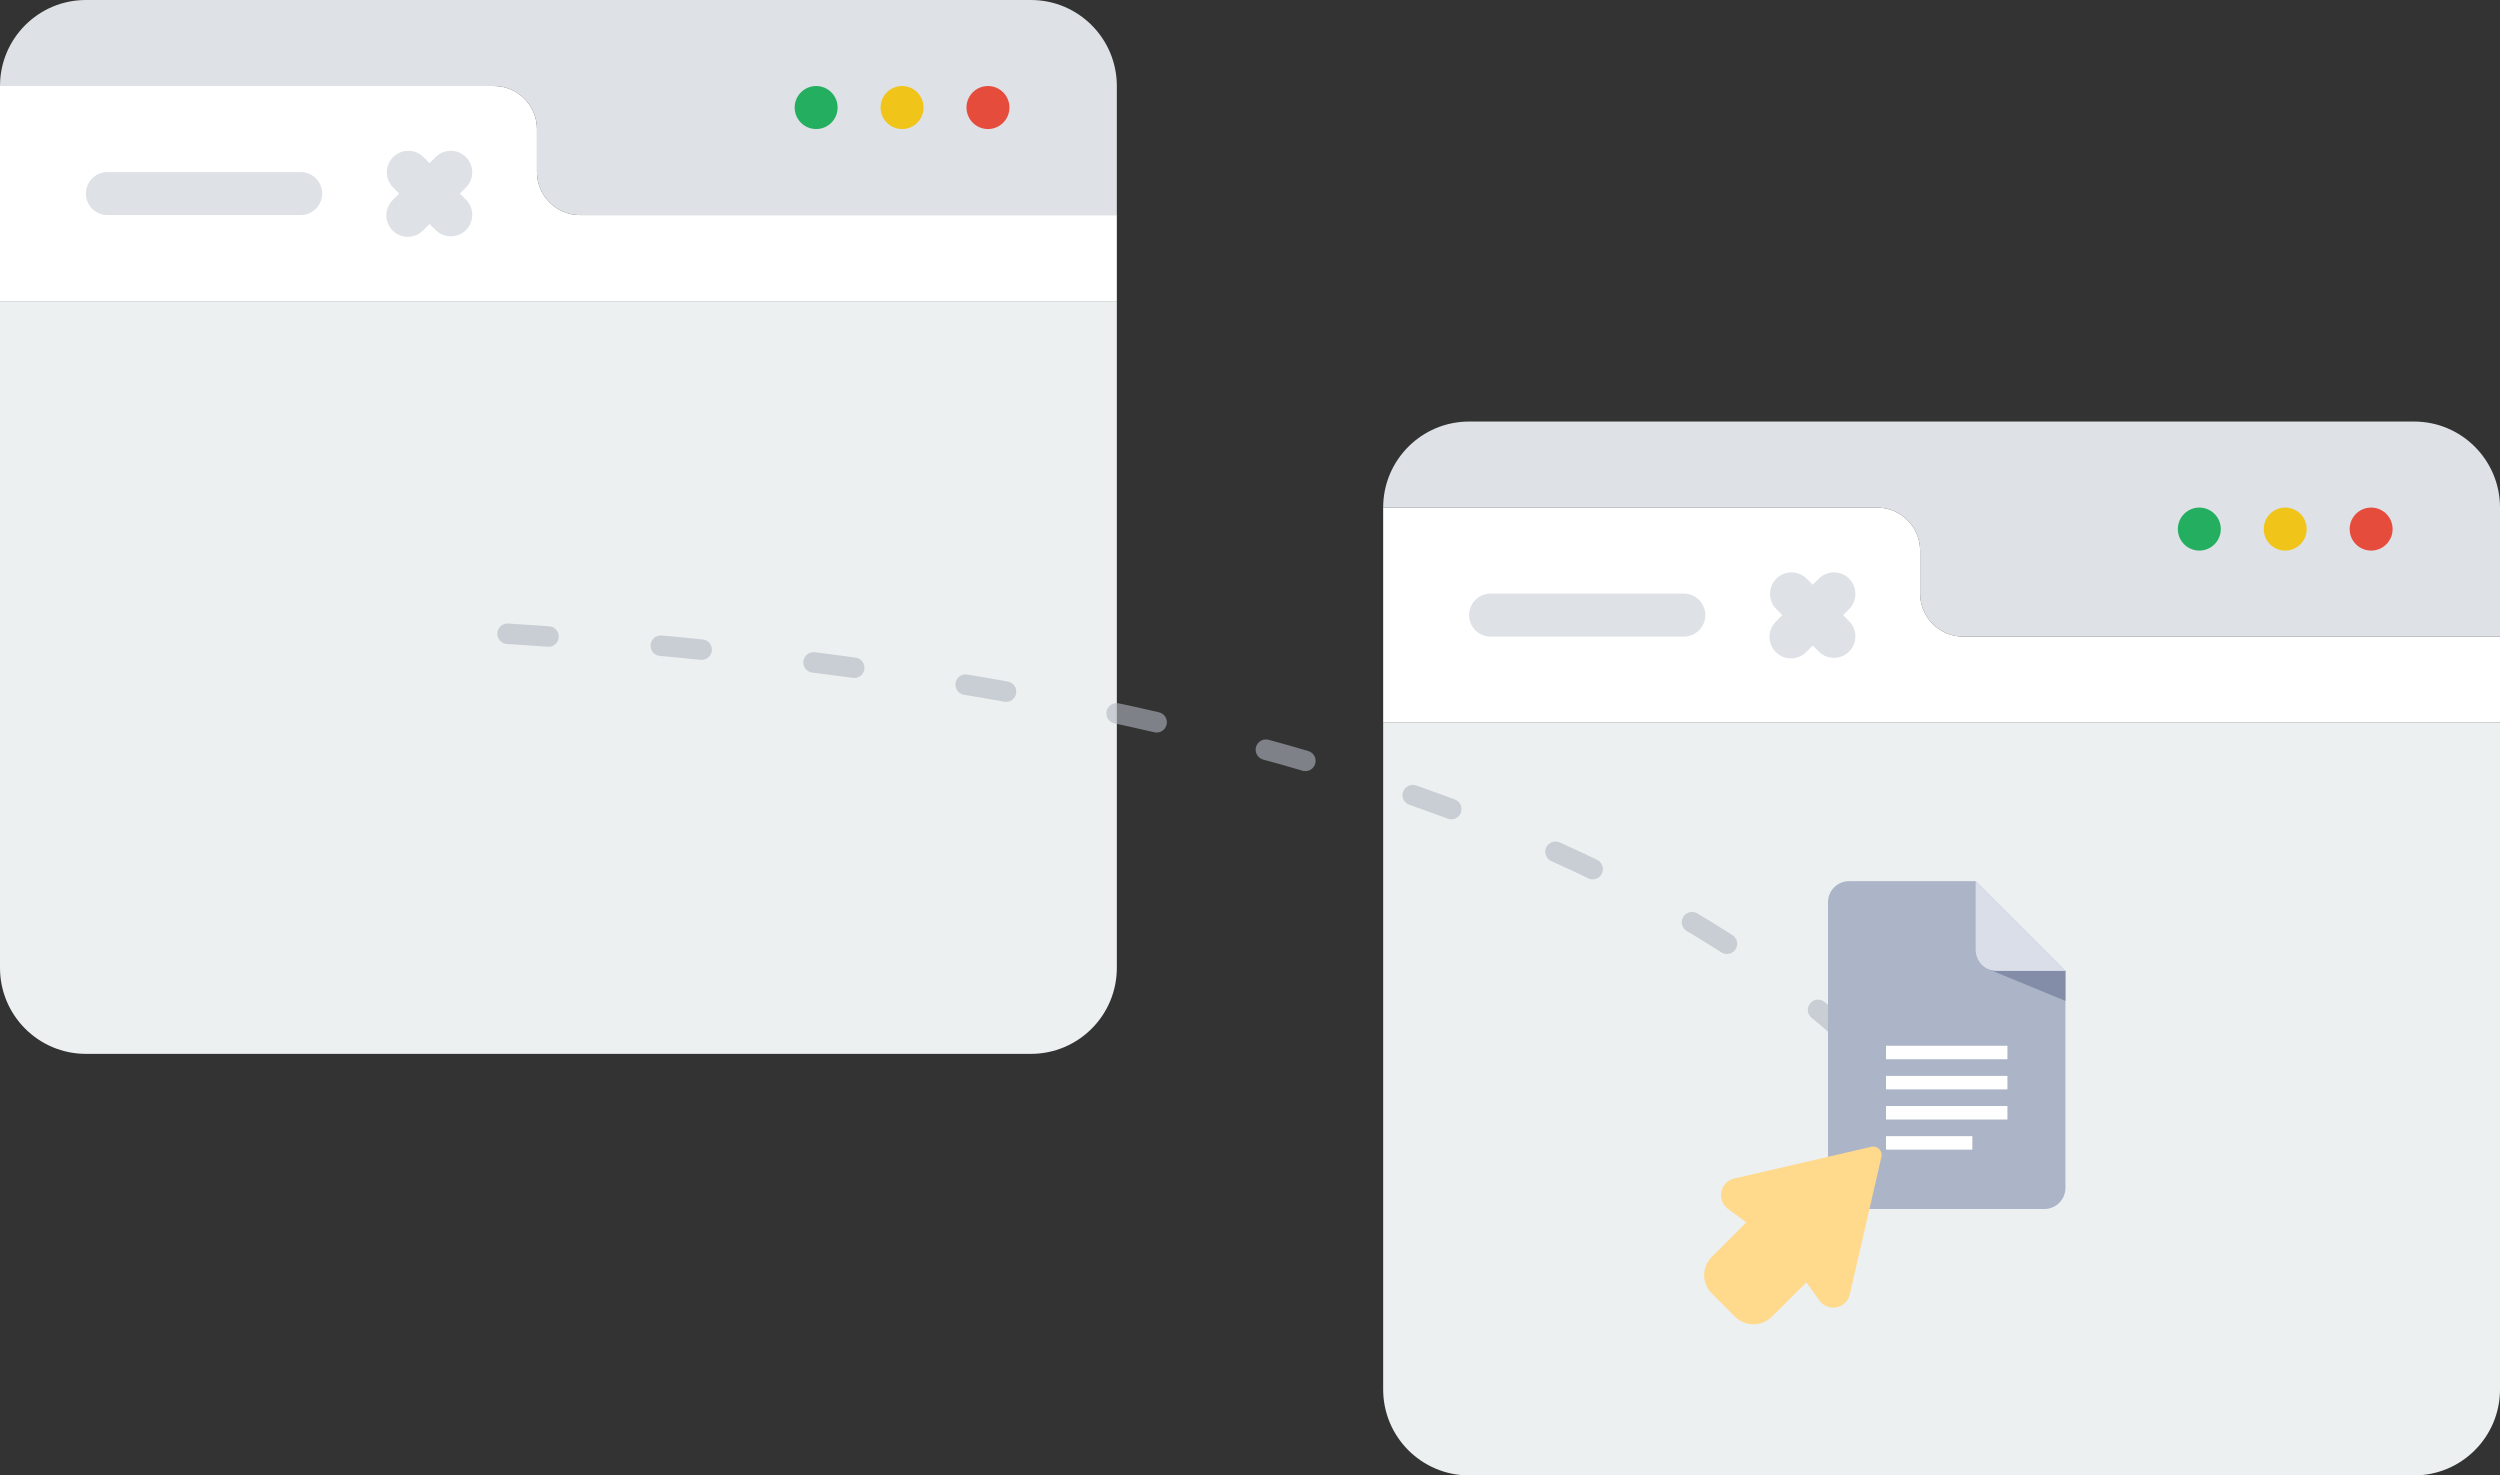
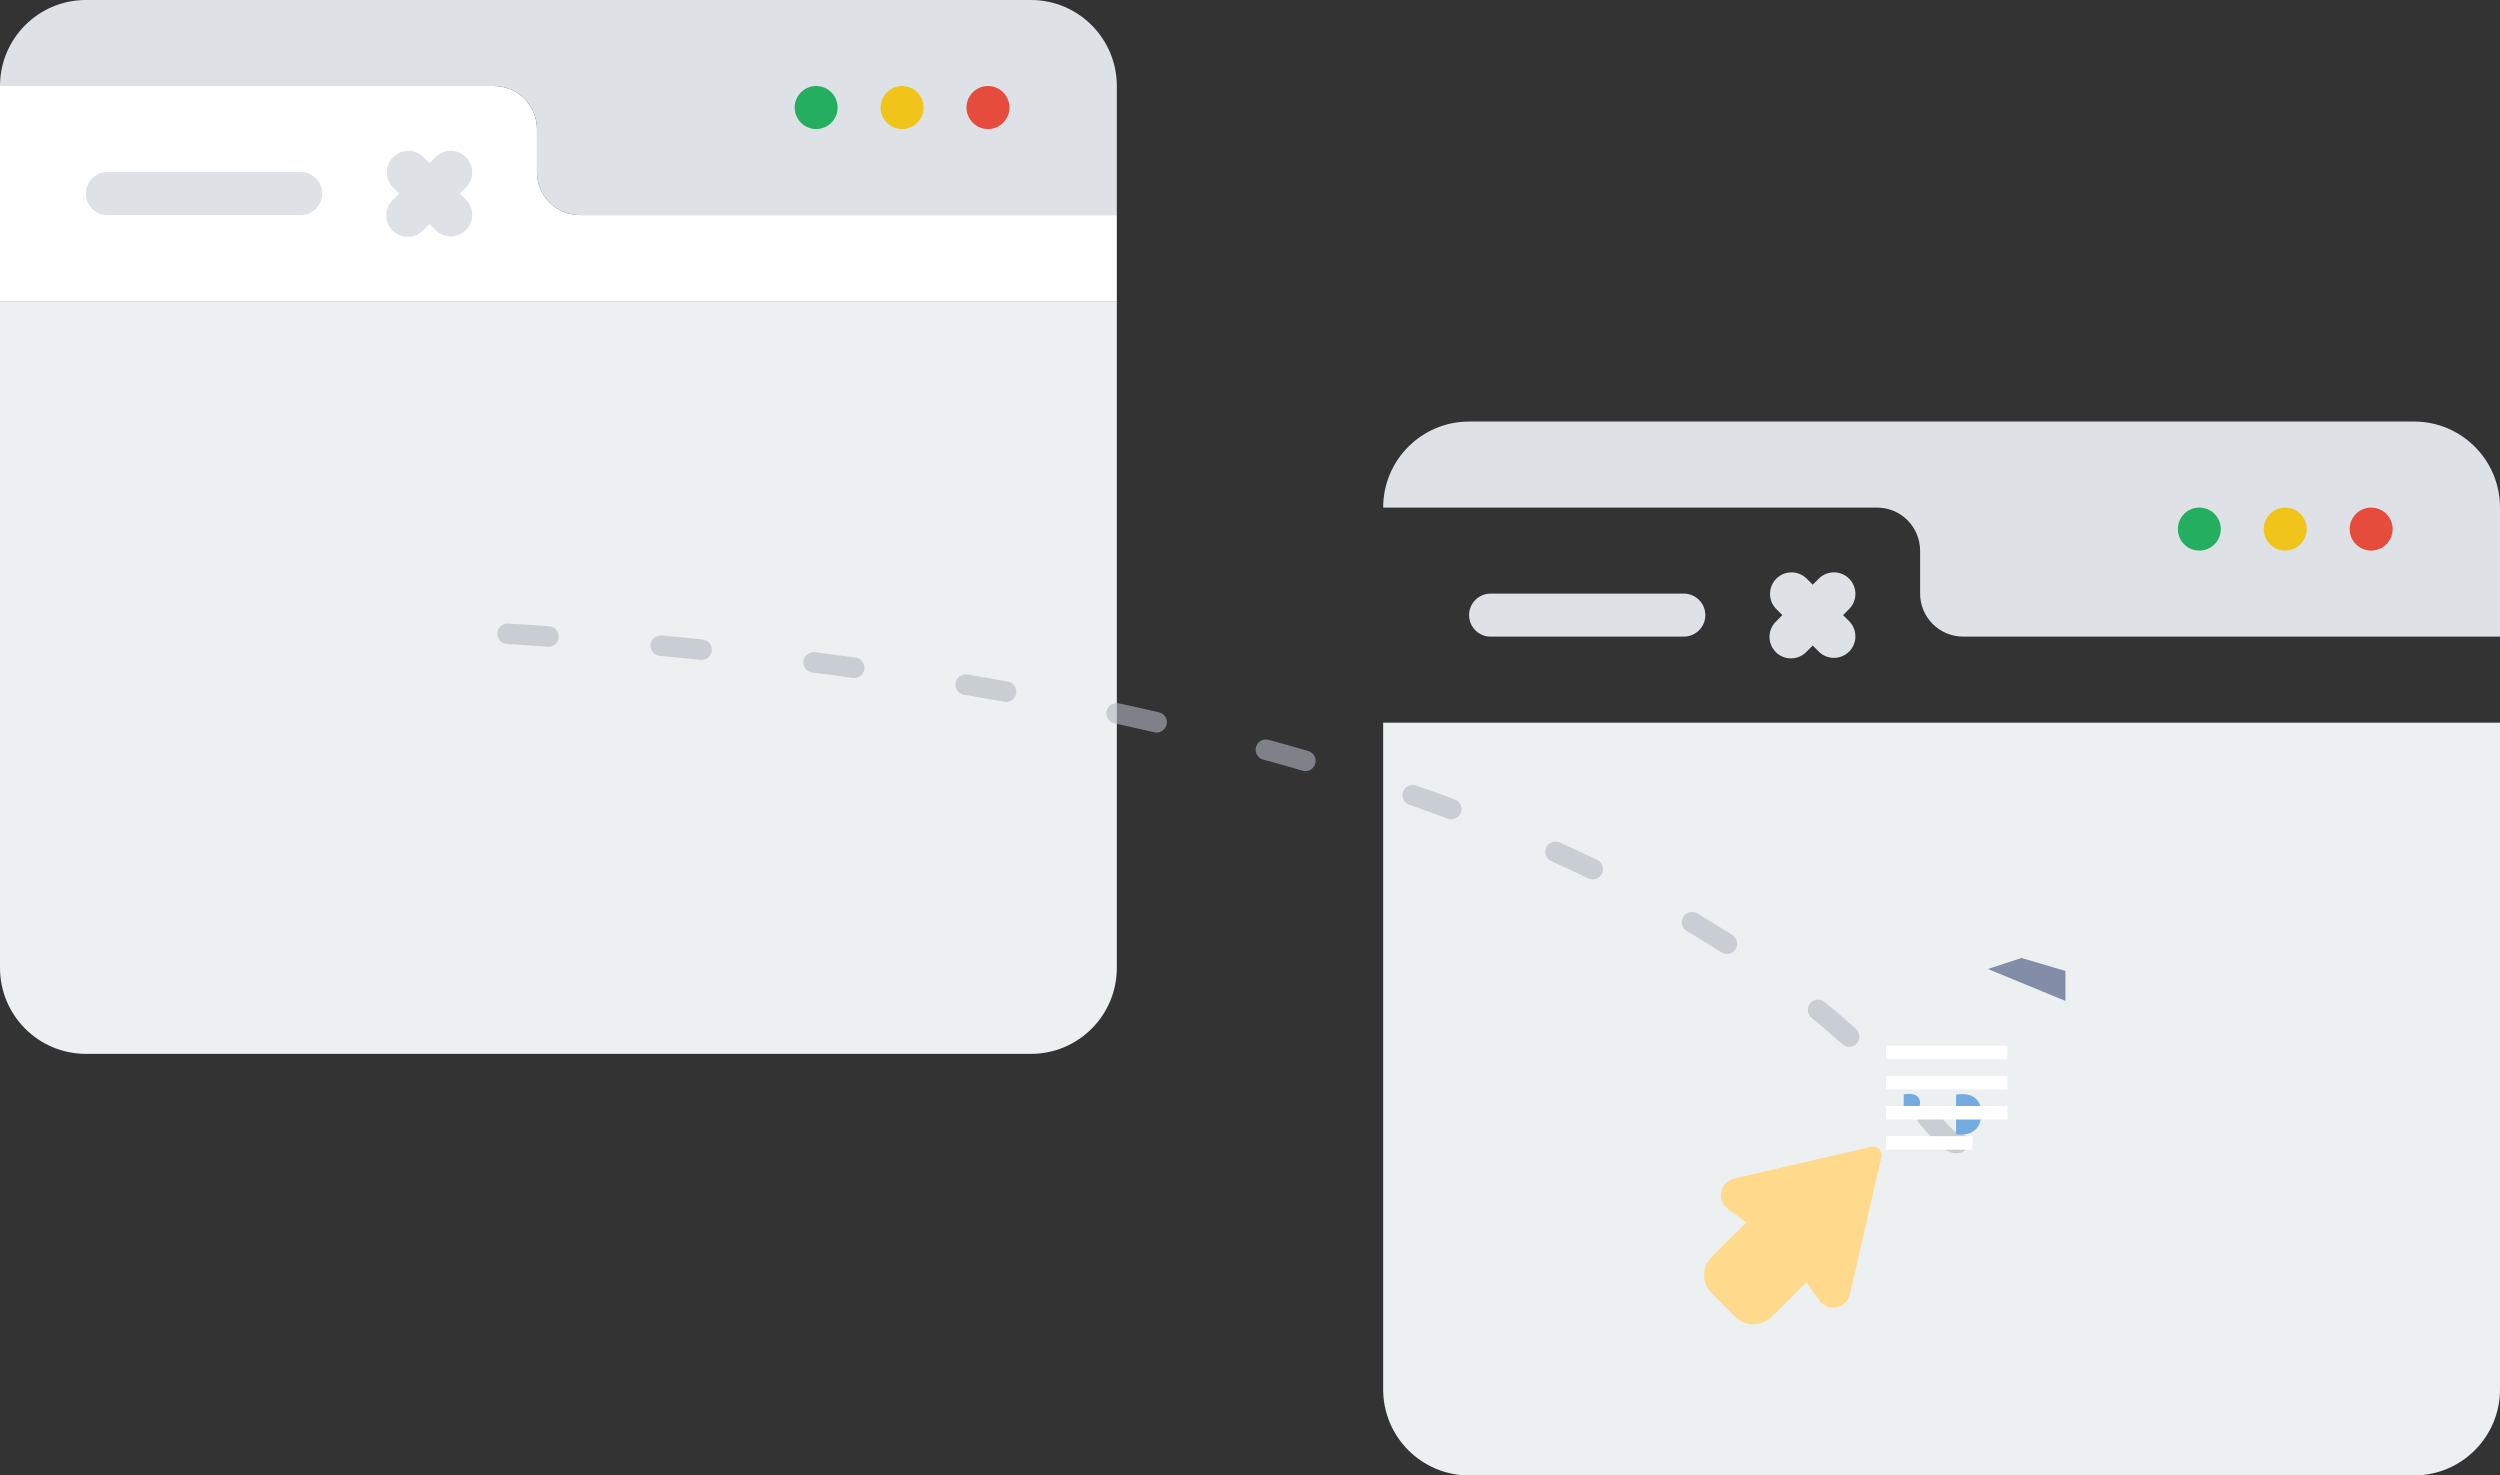
<svg xmlns="http://www.w3.org/2000/svg" width="244" height="144" viewBox="0 0 244 144" fill="none">
  <rect x="0" y="0" width="244" height="144" fill="#333333" stroke="none" />
  <path d="M109.003 29.388V94.46C109.003 99.098 105.249 102.857 100.619 102.857H8.385C3.754 102.857 -6.10352e-05 99.098 -6.10352e-05 94.46V29.388H109.003Z" fill="#ECF0F1" />
  <path d="M109.003 8.396V20.991H56.598C54.285 20.984 52.412 19.109 52.406 16.793V12.595C52.399 10.279 50.526 8.403 48.213 8.396H0C0 3.759 3.754 0 8.385 0H100.619C105.249 0 109.003 3.759 109.003 8.396Z" fill="#DEE1E6" />
  <path d="M109.003 20.991V29.388H-6.10352e-05V8.396H48.213C50.526 8.403 52.398 10.279 52.406 12.595V16.793C52.412 19.109 54.285 20.984 56.598 20.991H109.003Z" fill="white" />
  <path d="M29.347 20.991H10.481C9.323 20.991 8.385 20.051 8.385 18.892C8.385 17.733 9.323 16.793 10.481 16.793H29.347C30.505 16.793 31.443 17.733 31.443 18.892C31.443 20.051 30.505 20.991 29.347 20.991Z" fill="#DEE1E6" />
  <path d="M44.888 18.892L45.503 18.277C46.297 17.453 46.286 16.144 45.477 15.335C44.669 14.525 43.361 14.514 42.539 15.309L41.924 15.924L41.31 15.309C40.488 14.514 39.18 14.525 38.372 15.335C37.563 16.144 37.552 17.453 38.346 18.277L38.96 18.892L38.346 19.507C37.801 20.034 37.583 20.815 37.775 21.549C37.966 22.283 38.539 22.856 39.272 23.048C40.005 23.24 40.784 23.021 41.31 22.475L41.924 21.86L42.539 22.475C43.361 23.271 44.669 23.259 45.477 22.45C46.286 21.64 46.297 20.331 45.503 19.507L44.888 18.892Z" fill="#DEE1E6" />
-   <path d="M96.426 12.595C97.584 12.595 98.522 11.655 98.522 10.495C98.522 9.336 97.584 8.396 96.426 8.396C95.268 8.396 94.33 9.336 94.33 10.495C94.33 11.655 95.268 12.595 96.426 12.595Z" fill="#E64C3C" />
+   <path d="M96.426 12.595C97.584 12.595 98.522 11.655 98.522 10.495C98.522 9.336 97.584 8.396 96.426 8.396C95.268 8.396 94.33 9.336 94.33 10.495C94.33 11.655 95.268 12.595 96.426 12.595" fill="#E64C3C" />
  <path d="M88.041 12.595C89.199 12.595 90.138 11.655 90.138 10.495C90.138 9.336 89.199 8.396 88.041 8.396C86.883 8.396 85.945 9.336 85.945 10.495C85.945 11.655 86.883 12.595 88.041 12.595Z" fill="#F0C419" />
  <path d="M79.656 12.595C80.814 12.595 81.752 11.655 81.752 10.495C81.752 9.336 80.814 8.396 79.656 8.396C78.499 8.396 77.56 9.336 77.56 10.495C77.56 11.655 78.499 12.595 79.656 12.595Z" fill="#24AE5F" />
  <path d="M244 70.531V135.604C244 140.241 240.246 144 235.615 144H143.381C138.751 144 134.997 140.241 134.997 135.604V70.531H244Z" fill="#ECF0F1" />
  <path d="M244 49.539V62.134H191.594C189.282 62.127 187.409 60.252 187.402 57.936V53.738C187.395 51.422 185.522 49.546 183.21 49.539H134.997C134.997 44.902 138.751 41.143 143.381 41.143H235.615C240.246 41.143 244 44.902 244 49.539Z" fill="#DEE1E6" />
-   <path d="M244 62.134V70.531H134.997V49.539H183.21C185.522 49.546 187.395 51.422 187.402 53.738V57.936C187.409 60.252 189.282 62.127 191.594 62.134H244Z" fill="white" />
  <path d="M164.344 62.134H145.478C144.32 62.134 143.382 61.194 143.382 60.035C143.382 58.876 144.32 57.936 145.478 57.936H164.344C165.501 57.936 166.44 58.876 166.44 60.035C166.44 61.194 165.501 62.134 164.344 62.134Z" fill="#DEE1E6" />
  <path d="M179.885 60.035L180.499 59.42C181.294 58.596 181.282 57.287 180.474 56.477C179.665 55.668 178.358 55.656 177.535 56.452L176.921 57.067L176.307 56.452C175.484 55.656 174.177 55.668 173.368 56.477C172.56 57.287 172.548 58.596 173.343 59.42L173.957 60.035L173.343 60.65C172.798 61.177 172.579 61.958 172.771 62.692C172.963 63.425 173.535 63.999 174.268 64.191C175.001 64.383 175.781 64.164 176.307 63.618L176.921 63.003L177.535 63.618C178.358 64.414 179.665 64.403 180.474 63.593C181.282 62.783 181.294 61.474 180.499 60.65L179.885 60.035Z" fill="#DEE1E6" />
  <path d="M231.423 53.738C232.581 53.738 233.519 52.798 233.519 51.639C233.519 50.479 232.581 49.539 231.423 49.539C230.265 49.539 229.327 50.479 229.327 51.639C229.327 52.798 230.265 53.738 231.423 53.738Z" fill="#E64C3C" />
  <path d="M223.038 53.738C224.196 53.738 225.134 52.798 225.134 51.639C225.134 50.479 224.196 49.539 223.038 49.539C221.88 49.539 220.942 50.479 220.942 51.639C220.942 52.798 221.88 53.738 223.038 53.738Z" fill="#F0C419" />
  <path d="M214.653 53.738C215.811 53.738 216.749 52.798 216.749 51.639C216.749 50.479 215.811 49.539 214.653 49.539C213.495 49.539 212.557 50.479 212.557 51.639C212.557 52.798 213.495 53.738 214.653 53.738Z" fill="#24AE5F" />
  <path d="M191.117 111.533C187.365 112.849 173.017 68.875 46 61.642" stroke="#B1B7C2" stroke-opacity="0.6" stroke-width="2" stroke-linecap="round" stroke-linejoin="round" stroke-dasharray="4 11" />
  <path d="M186.354 106.767C186.082 106.767 185.898 106.793 185.804 106.82L185.804 108.566C185.916 108.592 186.057 108.6 186.251 108.6C186.96 108.6 187.396 108.241 187.396 107.635C187.396 107.093 187.02 106.767 186.354 106.767ZM191.515 106.784C191.219 106.784 191.026 106.811 190.912 106.838L190.912 110.706C191.026 110.732 191.21 110.732 191.375 110.732C192.585 110.741 193.372 110.074 193.372 108.663C193.381 107.433 192.663 106.784 191.515 106.784Z" fill="#74ACE0" />
-   <rect x="182.783" y="104.964" width="17.325" height="7.807" fill="#74ACE0" />
-   <path d="M184.793 111.096H183.554L183.562 110.182H184.793C185.1 110.182 185.359 110.113 185.57 109.975C185.781 109.835 185.94 109.63 186.047 109.362C186.156 109.094 186.211 108.769 186.211 108.389V108.112C186.211 107.82 186.179 107.564 186.117 107.342C186.057 107.121 185.967 106.935 185.847 106.784C185.728 106.633 185.58 106.519 185.406 106.444C185.231 106.366 185.031 106.327 184.804 106.327H183.531V105.409H184.804C185.185 105.409 185.532 105.474 185.847 105.604C186.165 105.732 186.44 105.915 186.672 106.155C186.903 106.394 187.082 106.681 187.207 107.014C187.334 107.345 187.398 107.714 187.398 108.12V108.389C187.398 108.793 187.334 109.161 187.207 109.495C187.082 109.828 186.903 110.115 186.672 110.354C186.442 110.591 186.168 110.775 185.847 110.905C185.53 111.033 185.178 111.096 184.793 111.096ZM184.218 105.409V111.096H183.047V105.409H184.218ZM192.922 108.12V108.389C192.922 108.822 192.863 109.21 192.746 109.553C192.629 109.897 192.463 110.19 192.25 110.432C192.036 110.672 191.781 110.855 191.484 110.983C191.19 111.111 190.863 111.174 190.504 111.174C190.147 111.174 189.82 111.111 189.523 110.983C189.229 110.855 188.974 110.672 188.758 110.432C188.541 110.19 188.373 109.897 188.254 109.553C188.136 109.21 188.078 108.822 188.078 108.389V108.12C188.078 107.685 188.136 107.297 188.254 106.956C188.371 106.612 188.536 106.319 188.75 106.077C188.966 105.835 189.221 105.65 189.515 105.522C189.812 105.394 190.139 105.331 190.496 105.331C190.855 105.331 191.182 105.394 191.476 105.522C191.773 105.65 192.028 105.835 192.242 106.077C192.458 106.319 192.625 106.612 192.742 106.956C192.862 107.297 192.922 107.685 192.922 108.12ZM191.738 108.389V108.112C191.738 107.81 191.711 107.544 191.656 107.315C191.601 107.086 191.521 106.893 191.414 106.737C191.307 106.581 191.177 106.464 191.023 106.385C190.87 106.305 190.694 106.264 190.496 106.264C190.298 106.264 190.122 106.305 189.968 106.385C189.817 106.464 189.689 106.581 189.582 106.737C189.478 106.893 189.398 107.086 189.343 107.315C189.289 107.544 189.261 107.81 189.261 108.112V108.389C189.261 108.689 189.289 108.954 189.343 109.186C189.398 109.415 189.479 109.609 189.586 109.768C189.692 109.924 189.823 110.043 189.976 110.124C190.13 110.204 190.306 110.245 190.504 110.245C190.702 110.245 190.877 110.204 191.031 110.124C191.185 110.043 191.314 109.924 191.418 109.768C191.522 109.609 191.601 109.415 191.656 109.186C191.711 108.954 191.738 108.689 191.738 108.389ZM197.062 109.21H198.23C198.207 109.592 198.101 109.932 197.914 110.229C197.729 110.526 197.47 110.758 197.136 110.924C196.806 111.091 196.407 111.174 195.941 111.174C195.577 111.174 195.25 111.112 194.961 110.987C194.672 110.859 194.424 110.677 194.218 110.44C194.015 110.203 193.86 109.917 193.754 109.581C193.647 109.245 193.593 108.868 193.593 108.452V108.057C193.593 107.641 193.648 107.264 193.758 106.928C193.87 106.59 194.028 106.302 194.234 106.065C194.442 105.828 194.691 105.646 194.98 105.518C195.269 105.391 195.592 105.327 195.949 105.327C196.423 105.327 196.823 105.413 197.148 105.585C197.476 105.756 197.73 105.993 197.91 106.296C198.092 106.598 198.202 106.941 198.238 107.327H197.066C197.053 107.098 197.008 106.904 196.929 106.745C196.851 106.583 196.733 106.462 196.574 106.381C196.418 106.298 196.209 106.256 195.949 106.256C195.754 106.256 195.583 106.293 195.437 106.366C195.291 106.439 195.169 106.549 195.07 106.698C194.971 106.846 194.897 107.034 194.847 107.26C194.801 107.484 194.777 107.747 194.777 108.049V108.452C194.777 108.746 194.799 109.005 194.843 109.229C194.888 109.45 194.955 109.638 195.047 109.792C195.14 109.943 195.26 110.057 195.406 110.135C195.554 110.211 195.733 110.249 195.941 110.249C196.186 110.249 196.388 110.21 196.547 110.131C196.705 110.053 196.827 109.937 196.91 109.784C196.996 109.63 197.047 109.439 197.062 109.21Z" fill="white" />
-   <path d="M201.588 94.765V115.938C201.588 117.077 200.665 118 199.527 118H180.473C179.335 118 178.412 117.077 178.412 115.938V88.061C178.412 86.923 179.334 86 180.473 86H192.824L201.588 94.765Z" fill="#ABB5C7" />
  <path d="M195.925 102.066H184.074V103.383H195.925V102.066Z" fill="white" />
  <path d="M195.925 105.007H184.074V106.324H195.925V105.007Z" fill="white" />
  <path d="M195.925 107.948H184.074V109.265H195.925V107.948Z" fill="white" />
  <path d="M192.502 110.889H184.074V112.206H192.502V110.889Z" fill="white" />
  <path d="M194.019 94.574L201.588 97.692V94.765L197.297 93.498L194.019 94.574Z" fill="#848DA7" />
-   <path d="M201.588 94.765H194.885C193.746 94.765 192.824 93.842 192.824 92.703V86L201.588 94.765Z" fill="#D9DEE8" />
  <path d="M183.404 112.149C183.308 112.05 183.188 111.977 183.056 111.937C182.924 111.898 182.784 111.893 182.649 111.923L169.259 115.023C168.947 115.094 168.663 115.255 168.44 115.485C168.218 115.715 168.066 116.004 168.004 116.319C167.941 116.633 167.971 116.959 168.088 117.257C168.206 117.555 168.407 117.812 168.667 117.998L170.436 119.301L167.047 122.698C166.584 123.165 166.324 123.797 166.324 124.455C166.324 125.114 166.584 125.746 167.047 126.212L169.38 128.552C169.853 129.002 170.48 129.253 171.132 129.253C171.784 129.253 172.412 129.002 172.884 128.552L176.31 125.157L177.572 126.927C177.757 127.188 178.014 127.389 178.311 127.507C178.609 127.625 178.933 127.655 179.247 127.592C179.56 127.53 179.849 127.378 180.079 127.155C180.308 126.931 180.468 126.647 180.54 126.334L183.63 112.907C183.66 112.772 183.655 112.631 183.615 112.499C183.576 112.366 183.503 112.246 183.404 112.149Z" fill="#FFD98C" />
</svg>